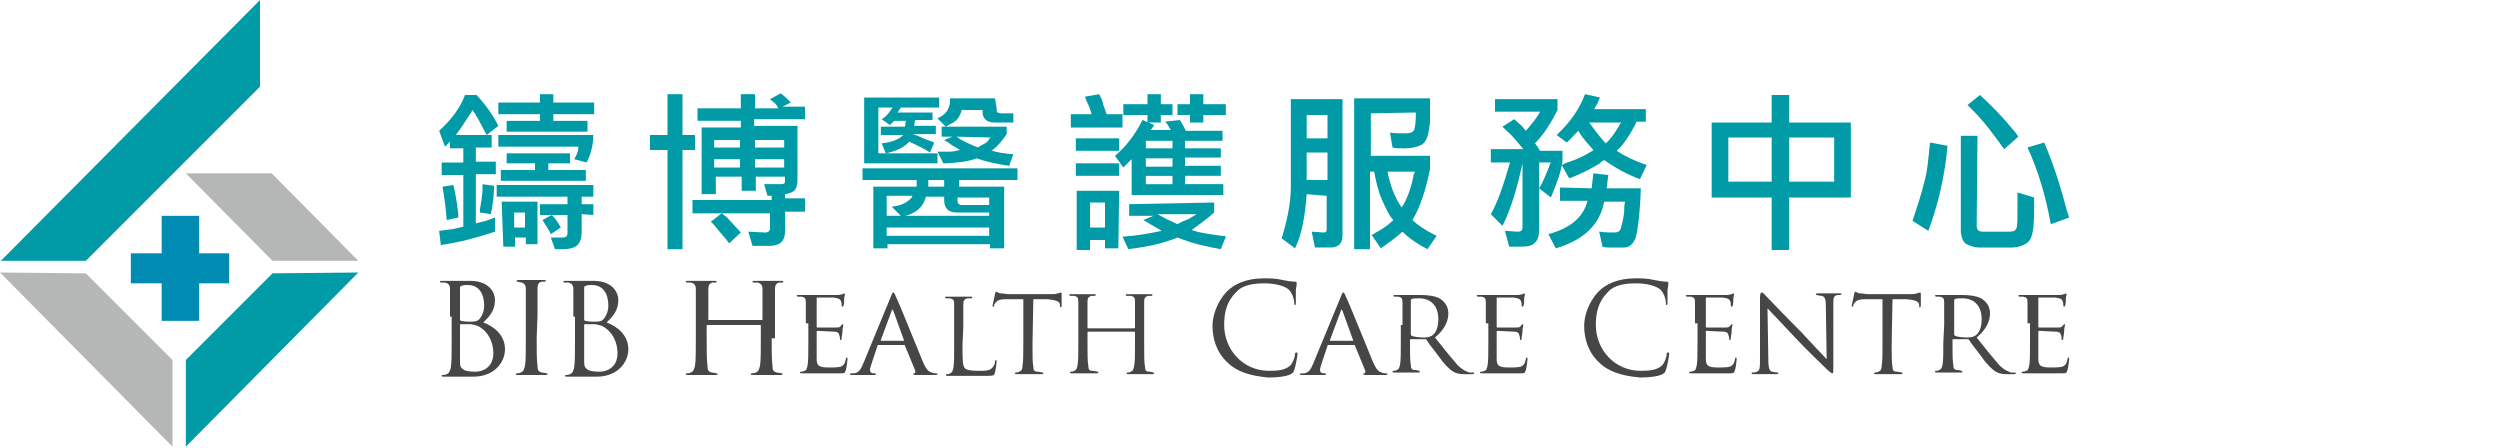
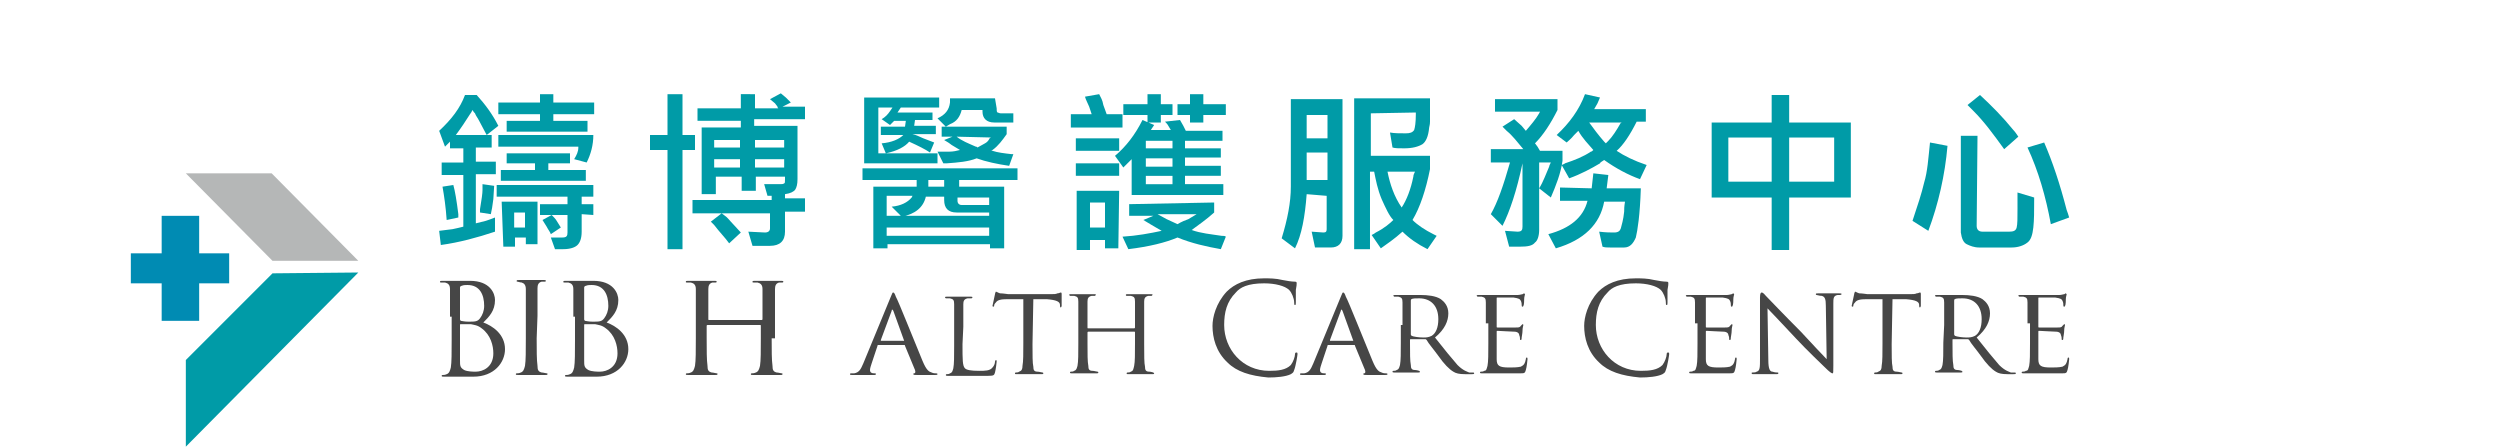
<svg xmlns="http://www.w3.org/2000/svg" version="1.1" id="Layer_1" x="0px" y="0px" viewBox="0 0 300 53.7" style="enable-background:new 0 0 300 53.7;" xml:space="preserve">
  <style type="text/css">
	.st0{fill:#009BA7;}
	.st1{fill:#B5B7B7;}
	.st2{fill:#008BB3;}
	.st3{fill:#464646;}
</style>
  <g>
    <g id="XMLID_9063_">
      <polygon id="XMLID_9068_" class="st0" points="43,32.7 22.3,53.6 22.3,43.2 32.7,32.8   " />
      <polygon id="XMLID_9067_" class="st1" points="32.6,20.8 43,31.3 32.7,31.3 22.3,20.8   " />
-       <polygon id="XMLID_9066_" class="st0" points="0.1,31.3 31.2,0 31.2,10.4 10.3,31.3   " />
-       <polygon id="XMLID_9065_" class="st1" points="20.7,53.6 0,32.7 10.3,32.8 20.7,43.2   " />
      <polygon id="XMLID_9064_" class="st2" points="27.5,30.4 23.9,30.4 23.9,25.9 19.4,25.9 19.4,30.4 15.7,30.4 15.7,34 19.4,34     19.4,38.5 23.9,38.5 23.9,34 27.5,34   " />
    </g>
    <g id="XMLID_1487_">
      <path id="XMLID_8085_" class="st0" d="M59.4,27.8c-2.1,0.7-4.3,1.3-6.5,1.6l-0.2-1.7l1.6-0.2c0.5-0.1,0.9-0.2,1.3-0.3V21H53v-1.5    h2.6v-1.7H54V17l-0.6,0.6l-0.7-1.9c1.5-1.4,2.5-2.7,3.1-4.3h1.4c1,1.1,1.9,2.3,2.6,3.7l-1.4,1.1l-0.9-1.7    c-0.2-0.4-0.4-0.6-0.5-0.9c-0.1-0.1-0.2-0.2-0.3-0.4c-0.1,0.2-0.2,0.4-0.3,0.5c-0.5,0.8-1.1,1.7-1.7,2.5H59v1.5h-1.9v1.7h2.4v1.5    h-2.4v5.9l1.2-0.3c0.3-0.1,0.6-0.2,1.1-0.4L59.4,27.8z M53.6,26.4c-0.1-1.5-0.3-2.9-0.5-4l1.3-0.2c0.2,0.7,0.4,1.9,0.6,3.5    c0,0.1,0,0.3,0,0.4L53.6,26.4z M59.3,22.3l-0.1,1.6c-0.1,0.8-0.2,1.4-0.3,1.8l-1.3-0.2c0-0.1,0-0.3,0-0.4c0.2-1.2,0.3-1.9,0.3-2.3    s0-0.6,0-0.7L59.3,22.3z M66.4,11.3v1h4.9v1.4h-4.9v0.8h4.1v1.3h-9.7v-1.3h4v-0.8h-5v-1.4h5v-1H66.4z M69.8,25.7v1.8v0.3    c0,0.8-0.2,1.3-0.5,1.6c-0.3,0.3-0.9,0.5-1.7,0.5h-1l-0.5-1.4h1.4c0.5,0,0.6-0.2,0.6-0.6v-2.1h-3.3v-1.3h3.3v-0.9h-8.5v-1.4h11.6    v1.4h-1.4v0.9h1.4v1.3L69.8,25.7L69.8,25.7z M68.9,19.1c0.3-0.5,0.5-0.9,0.5-1.4v-0.1h-9.6v-1.4h11.4c0,1.2-0.3,2.3-0.8,3.3    L68.9,19.1z M68.4,18.4v1.2h-2.6v0.8h4.5v1.3H60.1v-1.3h4.1v-0.8h-3.4v-1.2H68.4z M60.2,24.2h4.3v5.1h-1.4v-0.8h-1.3v1.1h-1.4    L60.2,24.2L60.2,24.2z M63,25.5h-1.3v1.8H63V25.5z M66.1,28.1c-0.1-0.3-0.3-0.5-0.5-0.9l-0.5-0.8l1.1-0.6c0.2,0.2,0.5,0.5,0.6,0.7    l0.5,0.8L66.1,28.1z" />
      <path id="XMLID_8072_" class="st0" d="M78,18v-1.8h2.1v-4.9h1.8v4.9h1.5V18h-1.5v11.9h-1.8V18H78z M90.6,11.3V13h2.8    c-0.1-0.1-0.1-0.1-0.1-0.2c-0.1-0.1-0.2-0.3-0.3-0.4l-0.6-0.5l1.3-0.7l0.6,0.5c0.1,0.1,0.3,0.3,0.5,0.5l0.1,0.1l-1,0.5h2.7v1.5    h-6.1v0.8h5.2V21v0.5c0,0.6-0.1,1-0.3,1.3c-0.2,0.2-0.5,0.4-1.2,0.5v0.5h2.4v1.6h-2.4v1.9v0.5c0,1.1-0.6,1.7-1.8,1.7h-2.1    l-0.5-1.7l2,0.1c0.4,0,0.6-0.2,0.6-0.5v-1.8h-5.8c0.1,0.1,0.3,0.2,0.4,0.3c0.3,0.2,0.5,0.5,0.7,0.7l1.2,1.3l-1.4,1.3    c-0.5-0.7-1.2-1.4-1.8-2.2l-0.4-0.4l1.3-1h-3.5V24h9.5v-0.5h-0.5l-0.4-1.4h1.9c0.2,0,0.4,0,0.5-0.1c0.1,0,0.1-0.2,0.1-0.5v-0.3    h-3.5v1.7H89v-1.7h-3.1v2.1h-1.7v-8h4.7v-0.8h-5.2V13h5.2v-1.7H90.6L90.6,11.3z M88.8,17.7v-0.9h-3.1v0.9H88.8z M88.8,20.1v-1    h-3.1v1H88.8z M94.1,17.7v-0.9h-3.5v0.9H94.1z M94.1,20.1v-1h-3.5v1H94.1z" />
      <path id="XMLID_7695_" class="st0" d="M120.5,22.4v7.4h-1.7v-0.5h-12.3v0.5h-1.7v-7.4h5.2v-0.8h-6.5v-1.4h18.6v1.4h-7v0.8H120.5z     M107.1,12.9h-1.7v5.5h7.1v1.2h-8.8v-7.9h9v1.2h-4.6l-0.4,0.6h4.2v0.9h-2.1l-0.1,0.7h2.6v1h-2.8c0.5,0.1,0.8,0.3,1.3,0.5l1.3,0.5    l-0.5,1.2c-0.6-0.4-1.4-0.8-2.5-1.3c-0.5,0.6-1.4,1.1-2.8,1.4l-0.5-1.2c1.2-0.1,2.1-0.5,2.6-1h-2.7v-1h2.9l0.1-0.7h-1.4l-0.5,0.5    l-1-0.7l0.3-0.2C106.5,13.8,106.7,13.5,107.1,12.9z M118.7,25.5h-3.9c-1,0-1.5-0.5-1.5-1.5v-0.4h-2.2c-0.3,1.3-1.3,2.1-2.9,2.4    l-1.2-1.2c1.1-0.1,1.9-0.5,2.4-1.1l0.1-0.2h-3.1v2.4h12.3L118.7,25.5L118.7,25.5z M106.4,28.3h12.3v-1h-12.3V28.3z M113.3,22.4    v-0.8h-1.9v0.8H113.3z M119.6,13c0,0.3,0,0.4,0.1,0.5c0.1,0,0.2,0.1,0.4,0.1h1.5v1.1h-2.3c-0.9,0-1.4-0.5-1.4-1.3v-0.2h-2.5    c-0.2,0.8-0.6,1.4-1.4,1.7l-0.5,0.3l-1-1c0.9-0.4,1.4-1,1.5-1.9c0-0.1,0-0.3,0-0.5h5.4L119.6,13L119.6,13z M114.3,16.4H113v-1.2    h7.8v0.9c-0.5,0.7-1,1.4-1.7,1.9c0,0-0.1,0.1-0.2,0.1c0.1,0,0.2,0,0.2,0c0.6,0.2,1.4,0.3,2.3,0.4c0.1,0,0.1,0,0.2,0l-0.5,1.4    c-1.4-0.2-2.8-0.5-3.9-0.9c-1,0.4-2.2,0.5-3.6,0.6c-0.1,0-0.3,0-0.4,0l-0.7-1.4c0.5,0,1,0,1.4,0c0.5,0,0.9-0.1,1.3-0.2l-1-0.6    c-0.5-0.4-0.8-0.5-0.9-0.6L114.3,16.4z M114.8,16.4c0.6,0.5,1.4,0.8,2.3,1.2c0.1,0,0.1,0,0.2,0.1l0.9-0.5c0.2-0.1,0.4-0.3,0.5-0.5    c0-0.1,0.1-0.1,0.2-0.2L114.8,16.4L114.8,16.4z M118.7,23.7h-3.8v0.4c0,0.3,0.2,0.5,0.5,0.5h3.3V23.7L118.7,23.7z" />
      <path id="XMLID_6733_" class="st0" d="M128.5,15.3v-1.6h2.5l-0.3-0.9c-0.2-0.5-0.4-0.8-0.5-1.2l1.7-0.3c0.2,0.4,0.4,0.7,0.5,1.3    l0.4,1.1h1.9v1.6L128.5,15.3L128.5,15.3z M129.1,16.6h5.2v1.5h-5.2V16.6z M129.1,19.6h5.2v1.5h-5.2V19.6z M134.2,29.8h-1.6v-1    h-1.8V30h-1.6v-7.1h5.1L134.2,29.8L134.2,29.8z M132.6,24.3h-1.8v3h1.8V24.3z M141.6,14.4l0.4,0.7l0.3,0.6h4.4v1.2h-4.5v0.9h4.3    v1.1h-4.3v1h4.3v1.2h-4.3v1h4.6v1.3h-11v-4.3l-0.5,0.5l-0.5,0.5l-1-1.4c1.3-1.1,2.4-2.5,3.3-4.3l1.4,0.6l-0.4,0.6h2.4l-0.3-0.5    c-0.1-0.2-0.3-0.4-0.4-0.5L141.6,14.4z M145.7,24.3v1.2c-1,0.9-1.9,1.5-2.7,2.1c1.1,0.4,2.3,0.5,3.6,0.7c0.2,0,0.4,0,0.5,0.1    l-0.6,1.5c-1.7-0.3-3.5-0.7-5.2-1.4c-1.4,0.6-3.4,1.1-5.9,1.4l-0.7-1.5c1.7-0.1,3.3-0.4,4.7-0.7l-1.2-0.7l-1-0.6l1.2-0.5h-2.9    v-1.4L145.7,24.3L145.7,24.3z M137.7,14.7v-0.9h-2.9v-1.3h2.9v-1.2h1.6v1.2h1.4v1.3h-1.4v0.9H137.7z M140.7,17.8v-0.9h-3.2v0.9    H140.7z M140.7,20v-1h-3.2v1H140.7z M140.7,22.1v-1h-3.2v1H140.7z M138.9,25.7l1.1,0.6l1.3,0.6c0.5-0.3,1-0.5,1.3-0.6l1-0.6H138.9    z M142.8,14.7v-0.9h-1.5v-1.3h1.5v-1.2h1.6v1.2h2.7v1.3h-2.7v0.9H142.8z" />
      <path id="XMLID_6500_" class="st0" d="M156.8,23.3c-0.2,2.7-0.6,4.9-1.4,6.5l-1.6-1.2c0.7-2.3,1.1-4.3,1.1-6.2c0-1.1,0-2.1,0-2.9    s0-1.3,0-1.4v-6.2h6.2v16v0.4c0,0.9-0.5,1.4-1.4,1.4h-1.9l-0.4-1.9l1.4,0.1c0.3,0,0.4-0.1,0.4-0.4v-4L156.8,23.3L156.8,23.3z     M159.3,16.6v-2.8h-2.5v2.8H159.3z M159.3,21.6v-3.3h-2.5v3.3H159.3z M164.5,13.6v5.1h7.1v1.6c-0.5,2.5-1.2,4.6-2.1,6.1    c0.6,0.6,1.5,1.2,2.5,1.7l0.4,0.2l-1.1,1.6c-1.2-0.6-2.2-1.3-3-2.1c-1,0.9-1.9,1.5-2.6,2l-1.1-1.6c0.2-0.1,0.4-0.2,0.5-0.3    c1-0.5,1.7-1.1,2.1-1.5c-0.5-0.5-0.9-1.4-1.4-2.5c-0.5-1.2-0.7-2.3-0.9-3.3h-0.5v9.3h-1.9V11.8h9.1v0.8v0.6v0.3v0.3v0.8    c0,0.4-0.1,0.6-0.1,0.7c-0.1,1.1-0.4,1.7-0.8,2c-0.5,0.3-1.2,0.5-2.2,0.5c-0.6,0-1.1,0-1.4-0.1l-0.3-1.8c0.5,0.1,1.2,0.1,1.9,0.1    c0.5,0,0.8-0.1,1-0.4c0.1-0.3,0.2-0.9,0.2-1.9v-0.2L164.5,13.6C164.5,13.5,164.5,13.6,164.5,13.6z M166.5,20.6    c0.3,1.5,0.8,3,1.7,4.3c0.6-0.9,1.1-2.2,1.4-3.7c0-0.2,0.1-0.4,0.2-0.6H166.5L166.5,20.6z" />
      <path id="XMLID_6061_" class="st0" d="M186.1,23.7l-1.4-1.1c0.5-0.8,0.8-1.7,1.2-2.6c0-0.1,0.1-0.3,0.2-0.5h-1.4v7.8v0.3    c0,0.7-0.2,1.3-0.5,1.5c-0.3,0.4-0.9,0.5-1.8,0.5h-1.3l-0.5-1.9l1.5,0.1c0.5,0,0.6-0.2,0.6-0.6v-7.6c-0.7,3.3-1.5,5.7-2.4,7.5    l-1.4-1.4c0.8-1.4,1.5-3.4,2.3-6.2h-2.3v-1.6h3.9l-1-1.2c-0.3-0.3-0.5-0.6-1-1c-0.1-0.1-0.3-0.3-0.5-0.5l1.4-0.9l0.9,0.8l0.5,0.6    c0.6-0.7,1.2-1.4,1.6-2.1c0-0.1,0.1-0.1,0.1-0.2h-5.4v-1.5h7.5v1.3c-0.8,1.6-1.7,3-2.7,4l0.3,0.4l0.3,0.5h2.7v1.2    C187.3,20.8,186.7,22.3,186.1,23.7z M191,22.6l0.1-0.9l0.1-0.9L193,21l-0.2,1.6h4.1c-0.1,3.2-0.4,5.1-0.6,5.9    c-0.3,0.7-0.7,1.2-1.4,1.2c-0.6,0-1,0-1.1,0c-0.3,0-0.5,0-0.6,0c-0.4,0-0.6,0-0.9-0.1l-0.4-1.8c0.8,0.1,1.4,0.1,1.8,0.1    c0.5,0,0.7-0.2,0.8-0.5c0.1-0.4,0.3-1,0.4-2c0-0.3,0-0.6,0.1-1.2h-2.5c-0.5,2.7-2.4,4.6-5.8,5.6l-0.9-1.7c2.6-0.7,4.2-2,4.7-4    h-3.3v-1.6L191,22.6L191,22.6z M186.8,16.2c1.5-1.4,2.7-3,3.4-4.9l1.8,0.4l-0.3,0.7l-0.4,0.7h6.2v1.5h-1.1    c-0.8,1.6-1.6,2.8-2.4,3.5c0.9,0.6,2.1,1.2,3.6,1.7l-0.8,1.7c-1.4-0.5-2.9-1.3-4.3-2.3c-0.3,0.2-0.5,0.3-0.5,0.4    c-1,0.6-2.3,1.3-3.7,1.8l-0.9-1.6c0.2-0.1,0.3-0.1,0.4-0.2c1.2-0.4,2.2-0.8,3.1-1.4c0.1,0,0.2-0.1,0.3-0.2    c-0.6-0.7-1.3-1.4-1.8-2.3l-0.5,0.5c-0.4,0.5-0.7,0.7-0.9,0.9L186.8,16.2z M190.7,14.7c0.5,0.7,1.1,1.5,1.8,2.3l0.2,0.2l0.3-0.3    c0.5-0.5,1-1.3,1.4-2c0-0.1,0.1-0.1,0.2-0.2C194.6,14.7,190.7,14.7,190.7,14.7z" />
      <path id="XMLID_5947_" class="st0" d="M222.1,14.7v9h-7.4V30h-2.1v-6.3h-7.2v-9h7.2v-3.3h2.1v3.3    C214.7,14.7,222.1,14.7,222.1,14.7z M212.6,16.5h-5.2v5.3h5.2V16.5z M220.1,16.5h-5.4v5.3h5.4V16.5z" />
      <path id="XMLID_5537_" class="st0" d="M233.7,17.5c-0.3,3.5-1.1,7-2.3,10.2l-1.9-1.2c0.6-1.8,1.1-3.3,1.4-4.6    c0.4-1.3,0.5-2.9,0.7-4.8L233.7,17.5z M237.3,16.3h-2v11.6c0.1,0.7,0.3,1.2,0.7,1.4c0.4,0.2,0.9,0.4,1.5,0.4h3.9    c0.7,0,1.4-0.2,1.9-0.6c0.4-0.3,0.6-0.9,0.7-1.8c0.1-0.9,0.1-2,0.1-3.2v-0.3v-0.1l-2-0.6c0,0.6,0,1.2,0,1.5V25    c0,1.2,0,1.9-0.1,2.3s-0.4,0.5-0.9,0.5h-3.2c-0.5,0-0.7-0.3-0.7-0.7L237.3,16.3L237.3,16.3z M237.6,11.4c1.4,1.3,2.7,2.6,4,4.2    c0.2,0.2,0.4,0.5,0.6,0.8l-1.7,1.5c-1.3-1.8-2.4-3.3-3.7-4.6l-0.7-0.7L237.6,11.4z M246.1,26.9c-0.6-3.3-1.5-6.4-2.8-9.2l2-0.6    c1,2.3,1.9,5,2.7,8.1c0.1,0.3,0.2,0.5,0.3,0.9L246.1,26.9z" />
      <g id="XMLID_2132_">
        <path id="XMLID_4349_" class="st3" d="M191.9,43.5c-1.4-1.3-1.8-3-1.8-4.4c0-1,0.4-2.7,1.7-4.1c0.9-0.9,2.3-1.6,4.5-1.6     c0.6,0,1.4,0,2.2,0.2c0.5,0.1,1.1,0.2,1.5,0.2c0.2,0,0.2,0.1,0.2,0.2s0,0.3-0.1,0.8c0,0.5,0,1.4,0,1.5c0,0.2,0,0.3-0.1,0.3     s-0.1-0.1-0.1-0.3c0-0.5-0.3-1.2-0.6-1.5c-0.5-0.5-1.7-0.8-3-0.8c-2,0-2.9,0.5-3.4,1.1c-1.1,1.1-1.4,2.4-1.4,3.9     c0,2.9,2.2,5.5,5.4,5.5c1.1,0,2-0.1,2.6-0.7c0.3-0.4,0.5-1,0.5-1.3c0-0.2,0.1-0.2,0.2-0.2c0.1,0,0.1,0.1,0.1,0.2     s-0.2,1.4-0.4,1.9c-0.1,0.3-0.1,0.3-0.4,0.5c-0.6,0.3-1.7,0.4-2.7,0.4C194.6,45.1,193,44.6,191.9,43.5z" />
        <path id="XMLID_3989_" class="st3" d="M203.4,39c0-2,0-2.4,0-2.7c0-0.5-0.1-0.6-0.5-0.7c-0.1,0-0.4,0-0.5,0l-0.1-0.1     c0-0.1,0.1-0.1,0.2-0.1c0.6,0,1.4,0,1.5,0s2.8,0,3.2,0c0.3,0,0.5-0.1,0.6-0.1s0.1-0.1,0.2-0.1l0.1,0.1c0,0.1-0.1,0.3-0.1,0.6     c0,0.1,0,0.7-0.1,0.8c0,0.1-0.1,0.1-0.1,0.1c-0.1,0-0.1-0.1-0.1-0.2s0-0.3-0.1-0.5s-0.2-0.3-0.9-0.4c-0.2,0-1.7,0-1.9,0     c-0.1,0-0.1,0-0.1,0.1v3.4c0,0.1,0,0.1,0.1,0.1c0.2,0,1.9,0,2.2,0s0.5,0,0.6-0.2c0.1-0.1,0.2-0.2,0.2-0.2s0.1,0,0.1,0.1     s-0.1,0.3-0.1,0.7c0,0.3-0.1,0.7-0.1,0.8s0,0.3-0.1,0.3s-0.1,0-0.1-0.1s0-0.3-0.1-0.5c0-0.2-0.2-0.4-0.6-0.4s-1.8-0.1-2-0.1     c-0.1,0-0.1,0-0.1,0.1v1.1c0,0.5,0,1.9,0,2.2c0,0.8,0.3,1,1.5,1c0.4,0,1,0,1.4-0.1c0.4-0.2,0.5-0.4,0.6-0.9     c0-0.2,0.1-0.2,0.1-0.2c0.1,0,0.1,0.1,0.1,0.2s-0.1,1-0.2,1.3c-0.1,0.4-0.2,0.4-0.7,0.4c-1,0-1.7,0-2.3,0s-0.9,0-1.1,0     c0,0-0.3,0-0.5,0s-0.5,0-0.7,0c-0.1,0-0.2,0-0.2-0.1c0,0,0-0.1,0.1-0.1s0.3,0,0.4-0.1c0.3,0,0.3-0.3,0.4-0.6     c0.1-0.5,0.1-1.5,0.1-2.7v-2.4h-0.3L203.4,39L203.4,39z" />
        <path id="XMLID_3718_" class="st3" d="M212.2,43.2c0,1.1,0.2,1.4,0.5,1.4c0.3,0.1,0.5,0.1,0.6,0.1s0.1,0,0.1,0.1     s-0.1,0.1-0.3,0.1c-0.7,0-1.3,0-1.4,0c-0.1,0-0.6,0-1.3,0c-0.1,0-0.2,0-0.2-0.1s0-0.1,0.1-0.1s0.4,0,0.5-0.1     c0.4-0.1,0.4-0.5,0.4-1.6v-7.3c0-0.5,0.1-0.6,0.2-0.6c0.2,0,0.4,0.3,0.5,0.4c0.2,0.2,2.2,2.3,4.2,4.3c1.3,1.4,2.7,2.9,3.1,3.3     l-0.1-6.4c0-0.8-0.1-1.1-0.5-1.2c-0.3,0-0.5-0.1-0.6-0.1s-0.1-0.1-0.1-0.1c0-0.1,0.1-0.1,0.3-0.1c0.6,0,1.3,0,1.4,0     c0.2,0,0.5,0,1.1,0c0.1,0,0.3,0,0.3,0.1c0,0-0.1,0.1-0.2,0.1c-0.1,0-0.2,0-0.3,0c-0.5,0.1-0.5,0.4-0.5,1.1v7.4     c0,0.8,0,0.9-0.1,0.9s-0.3-0.1-1-0.8c-0.1-0.1-2.1-2-3.4-3.4c-1.5-1.6-3-3.2-3.4-3.6L212.2,43.2     C212.1,43.2,212.2,43.2,212.2,43.2z" />
        <path id="XMLID_3681_" class="st3" d="M227,41.3c0,1.3,0,2.3,0.1,2.7c0,0.4,0.1,0.6,0.5,0.6c0.2,0,0.5,0.1,0.6,0.1     s0.1,0.1,0.1,0.1c0,0.1-0.1,0.1-0.2,0.1c-0.7,0-1.5,0-1.6,0s-1,0-1.4,0c-0.2,0-0.2,0-0.2-0.1c0,0,0-0.1,0.1-0.1s0.3,0,0.4-0.1     c0.3-0.1,0.4-0.3,0.4-0.7c0.1-0.5,0.1-1.5,0.1-2.7v-5.3H224c-0.8,0-1.2,0.1-1.4,0.4c-0.2,0.2-0.2,0.3-0.2,0.4s-0.1,0.1-0.1,0.1     s-0.1,0-0.1-0.1s0.3-1.3,0.3-1.4s0.1-0.3,0.1-0.3c0.1,0,0.2,0.1,0.5,0.2c0.4,0,0.9,0.1,1,0.1h5c0.5,0,0.7,0,0.9-0.1     c0.2,0,0.3-0.1,0.4-0.1s0.1,0.1,0.1,0.2c0,0.4,0,1.3,0,1.4s-0.1,0.2-0.1,0.2s-0.1,0-0.1-0.2v-0.1c0-0.4-0.4-0.6-1.6-0.7h-1.6     L227,41.3L227,41.3z" />
        <path id="XMLID_3535_" class="st3" d="M233.3,39c0-2,0-2.4,0-2.7c0-0.5-0.1-0.6-0.5-0.7c-0.1,0-0.4,0-0.5,0l-0.1-0.1     c0-0.1,0.1-0.1,0.2-0.1c0.6,0,1.4,0,1.5,0s1.3,0,1.6,0c0.8,0,1.8,0.1,2.4,0.5c0.4,0.3,0.9,0.8,0.9,1.7s-0.4,1.9-1.6,2.9     c1.1,1.4,2,2.5,2.7,3.3c0.7,0.7,1.2,0.8,1.4,0.9c0.3,0,0.4,0,0.5,0s0.1,0.1,0.1,0.1c0,0.1-0.1,0.1-0.3,0.1h-0.7     c-0.7,0-1.1-0.1-1.4-0.3c-0.5-0.3-1.1-0.9-1.8-1.9c-0.5-0.7-1.2-1.5-1.4-1.9c-0.1-0.1-0.1-0.1-0.2-0.1h-1.7c-0.1,0-0.1,0-0.1,0.1     v0.3c0,1.3,0,2.2,0.1,2.7c0,0.4,0.1,0.6,0.5,0.6c0.2,0,0.5,0.1,0.5,0.1l0.1,0.1c0,0.1-0.1,0.1-0.2,0.1c-0.7,0-1.5,0-1.6,0     c0,0-0.9,0-1.3,0c-0.1,0-0.2,0-0.2-0.1c0,0,0-0.1,0.1-0.1s0.3,0,0.4-0.1c0.3-0.1,0.3-0.3,0.4-0.6c0.1-0.5,0.1-1.5,0.1-2.7     L233.3,39L233.3,39z M234.5,40.1c0,0.1,0,0.1,0.1,0.2c0.2,0.1,0.9,0.2,1.4,0.2c0.3,0,0.6,0,1-0.2c0.5-0.3,0.8-1,0.8-2     c0-1.6-0.9-2.5-2.3-2.5c-0.4,0-0.8,0-0.9,0.1c-0.1,0-0.1,0.1-0.1,0.2V40.1L234.5,40.1z" />
        <path id="XMLID_3533_" class="st3" d="M243.3,39c0-2,0-2.4,0-2.7c0-0.5-0.1-0.6-0.5-0.7c-0.1,0-0.4,0-0.5,0l-0.1-0.1     c0-0.1,0.1-0.1,0.2-0.1c0.6,0,1.4,0,1.5,0s2.8,0,3.2,0c0.3,0,0.5-0.1,0.6-0.1s0.1-0.1,0.2-0.1l0.1,0.1c0,0.1-0.1,0.3-0.1,0.6     c0,0.1,0,0.7-0.1,0.8c0,0.1-0.1,0.1-0.1,0.1c-0.1,0-0.1-0.1-0.1-0.2s0-0.3-0.1-0.5s-0.2-0.3-0.9-0.4c-0.2,0-1.7,0-1.9,0     c-0.1,0-0.1,0-0.1,0.1v3.4c0,0.1,0,0.1,0.1,0.1c0.2,0,1.9,0,2.2,0s0.5,0,0.6-0.2c0.1-0.1,0.2-0.2,0.2-0.2s0.1,0,0.1,0.1     s-0.1,0.3-0.1,0.7c0,0.3-0.1,0.7-0.1,0.8s0,0.3-0.1,0.3s-0.1,0-0.1-0.1s0-0.3-0.1-0.5c0-0.2-0.2-0.4-0.6-0.4     c-0.4,0-1.8-0.1-2-0.1c-0.1,0-0.1,0-0.1,0.1v1.1c0,0.5,0,1.9,0,2.2c0,0.8,0.3,1,1.5,1c0.4,0,1,0,1.4-0.1c0.4-0.2,0.5-0.4,0.6-0.9     c0-0.2,0.1-0.2,0.1-0.2c0.1,0,0.1,0.1,0.1,0.2s-0.1,1-0.2,1.3c-0.1,0.4-0.2,0.4-0.7,0.4c-1,0-1.7,0-2.3,0s-0.9,0-1.1,0     c0,0-0.3,0-0.5,0s-0.5,0-0.7,0c-0.1,0-0.2,0-0.2-0.1c0,0,0-0.1,0.1-0.1s0.3,0,0.4-0.1c0.3,0,0.3-0.3,0.4-0.6     c0.1-0.5,0.1-1.5,0.1-2.7v-2.4h-0.3L243.3,39L243.3,39z" />
        <g id="XMLID_2134_">
          <path id="XMLID_2628_" class="st3" d="M54,38c0-2.4,0-2.7,0-3.3c0-0.5-0.2-0.7-0.6-0.8c-0.1,0-0.4,0-0.5,0s-0.1,0-0.1-0.1      s0.1-0.1,0.3-0.1c0.6,0,1.6,0,1.7,0c0.4,0,0.9,0,1.6,0c2.4,0,3,1.5,3,2.3c0,1.3-0.7,2-1.4,2.7c1.1,0.4,2.6,1.4,2.6,3.2      c0,1.6-1.3,3.3-3.8,3.3c-0.2,0-0.6,0-1.1,0s-0.8,0-0.9,0c0,0-0.3,0-0.6,0s-0.6,0-0.9,0c-0.2,0-0.3,0-0.3-0.1c0,0,0-0.1,0.1-0.1      s0.3,0,0.5-0.1c0.3-0.1,0.4-0.4,0.5-0.8c0.1-0.6,0.1-1.8,0.1-3.3V38H54z M55.2,38.3c0,0.1,0,0.1,0.1,0.2c0.1,0,0.4,0.1,0.9,0.1      c0.8,0,1.1,0,1.4-0.4c0.3-0.4,0.5-0.9,0.5-1.5c0-1.3-0.5-2.5-2-2.5c-0.2,0-0.5,0-0.7,0.1c-0.1,0-0.2,0.1-0.2,0.2V38.3L55.2,38.3      z M55.2,39.9c0,1.2,0,3,0,3.3c0,0.7,0,0.9,0.5,1.2c0.4,0.2,1.1,0.2,1.4,0.2c0.8,0,2.1-0.5,2.1-2.2c0-0.9-0.3-2.2-1.4-3      c-0.5-0.4-0.9-0.4-1.3-0.5c-0.2,0-0.9,0-1.2,0c-0.1,0-0.1,0-0.1,0.1V39.9z" />
          <path id="XMLID_2606_" class="st3" d="M64.4,40.6c0,1.4,0,2.6,0.1,3.3c0,0.5,0.1,0.7,0.5,0.8c0.2,0,0.5,0.1,0.6,0.1      s0.1,0,0.1,0.1S65.6,45,65.4,45c-0.8,0-1.8,0-1.8,0c-0.1,0-1,0-1.4,0c-0.2,0-0.3,0-0.3-0.1c0,0,0-0.1,0.1-0.1s0.3,0,0.5-0.1      c0.3-0.1,0.4-0.4,0.5-0.8c0.1-0.6,0.1-1.8,0.1-3.3V38c0-2.4,0-2.7,0-3.3c0-0.5-0.2-0.7-0.5-0.8c-0.2,0-0.4-0.1-0.5-0.1      s-0.1,0-0.1-0.1s0.1-0.1,0.3-0.1c0.5,0,1.4,0,1.5,0s1,0,1.4,0c0.2,0,0.3,0,0.3,0.1s-0.1,0.1-0.1,0.1c-0.1,0-0.2,0-0.4,0      c-0.4,0.1-0.5,0.4-0.5,0.8s0,0.9,0,3.3L64.4,40.6L64.4,40.6z" />
          <path id="XMLID_2499_" class="st3" d="M68.8,38c0-2.4,0-2.7,0-3.3c0-0.5-0.2-0.7-0.6-0.8c-0.1,0-0.4,0-0.5,0s-0.1,0-0.1-0.1      s0.1-0.1,0.3-0.1c0.6,0,1.6,0,1.7,0c0.4,0,0.9,0,1.6,0c2.4,0,3,1.5,3,2.3c0,1.3-0.7,2-1.4,2.7c1.1,0.4,2.6,1.4,2.6,3.2      c0,1.6-1.3,3.3-3.8,3.3c-0.2,0-0.6,0-1.1,0s-0.8,0-0.9,0c0,0-0.3,0-0.6,0s-0.6,0-0.9,0c-0.2,0-0.3,0-0.3-0.1c0,0,0-0.1,0.1-0.1      s0.3,0,0.5-0.1c0.3-0.1,0.4-0.4,0.5-0.8c0.1-0.6,0.1-1.8,0.1-3.3V38H68.8z M70.1,38.3c0,0.1,0,0.1,0.1,0.2      c0.1,0,0.4,0.1,0.9,0.1c0.8,0,1.1,0,1.4-0.4s0.5-0.9,0.5-1.5c0-1.3-0.5-2.5-2-2.5c-0.2,0-0.5,0-0.7,0.1c-0.1,0-0.2,0.1-0.2,0.2      L70.1,38.3L70.1,38.3z M70.1,39.9c0,1.2,0,3,0,3.3c0,0.7,0,0.9,0.5,1.2c0.4,0.2,1.1,0.2,1.4,0.2c0.8,0,2.1-0.5,2.1-2.2      c0-0.9-0.3-2.2-1.4-3c-0.5-0.4-0.9-0.4-1.3-0.5c-0.2,0-0.9,0-1.2,0c-0.1,0-0.1,0-0.1,0.1V39.9z" />
          <path id="XMLID_2332_" class="st3" d="M92.6,40.6c0,1.4,0,2.6,0.1,3.3c0,0.5,0.1,0.7,0.5,0.8c0.2,0,0.5,0.1,0.6,0.1      s0.1,0,0.1,0.1S93.8,45,93.6,45c-0.8,0-1.8,0-1.8,0c-0.1,0-1,0-1.4,0c-0.2,0-0.3,0-0.3-0.1c0,0,0-0.1,0.1-0.1s0.3,0,0.5-0.1      c0.3-0.1,0.4-0.4,0.5-0.8c0.1-0.6,0.1-1.8,0.1-3.3v-1.5c0-0.1,0-0.1-0.1-0.1h-6.3c0,0-0.1,0-0.1,0.1v1.5c0,1.4,0,2.6,0.1,3.3      c0,0.5,0.1,0.7,0.5,0.8c0.2,0,0.5,0.1,0.6,0.1s0.1,0,0.1,0.1S86,45,85.8,45C85,45,84,45,84,45c-0.1,0-1,0-1.4,0      c-0.2,0-0.3,0-0.3-0.1c0,0,0-0.1,0.1-0.1s0.3,0,0.5-0.1c0.3-0.1,0.4-0.4,0.5-0.8c0.1-0.6,0.1-1.8,0.1-3.3V38c0-2.4,0-2.7,0-3.3      c0-0.5-0.2-0.7-0.6-0.8c-0.1,0-0.4,0-0.5,0s-0.1,0-0.1-0.1s0.1-0.1,0.3-0.1c0.6,0,1.6,0,1.7,0s1,0,1.4,0c0.2,0,0.3,0,0.3,0.1      s-0.1,0.1-0.1,0.1c-0.1,0-0.2,0-0.4,0C85.1,34,85,34.3,85,34.7c0,0.5,0,0.9,0,3.3v0.3c0,0.1,0,0.1,0.1,0.1h6.3      c0,0,0.1,0,0.1-0.1V38c0-2.4,0-2.7,0-3.3c0-0.5-0.2-0.7-0.6-0.8c-0.1,0-0.4,0-0.5,0s-0.1,0-0.1-0.1s0.1-0.1,0.3-0.1      c0.6,0,1.6,0,1.7,0s1,0,1.4,0c0.2,0,0.3,0,0.3,0.1s-0.1,0.1-0.1,0.1c-0.1,0-0.2,0-0.4,0C93.1,34,93,34.3,93,34.7      c0,0.5,0,0.9,0,3.3v2.6H92.6z" />
-           <path id="XMLID_2316_" class="st3" d="M96.7,39c0-2,0-2.4,0-2.7c0-0.5-0.1-0.6-0.5-0.7c-0.1,0-0.4,0-0.5,0l-0.1-0.1      c0-0.1,0.1-0.1,0.2-0.1c0.6,0,1.4,0,1.5,0s2.8,0,3.2,0c0.3,0,0.5-0.1,0.6-0.1s0.1-0.1,0.2-0.1l0.1,0.1c0,0.1-0.1,0.3-0.1,0.6      c0,0.1,0,0.7-0.1,0.8c0,0.1-0.1,0.1-0.1,0.1c-0.1,0-0.1-0.1-0.1-0.2s0-0.3-0.1-0.5s-0.2-0.3-0.9-0.4c-0.2,0-1.7,0-1.9,0      c-0.1,0-0.1,0-0.1,0.1v3.4c0,0.1,0,0.1,0.1,0.1c0.2,0,1.9,0,2.2,0s0.5,0,0.6-0.2c0.1-0.1,0.2-0.2,0.2-0.2s0.1,0,0.1,0.1      s-0.1,0.3-0.1,0.7c0,0.3-0.1,0.7-0.1,0.8s0,0.3-0.1,0.3s-0.1,0-0.1-0.1s0-0.3-0.1-0.5c0-0.2-0.2-0.4-0.6-0.4s-1.8-0.1-2-0.1      c-0.1,0-0.1,0-0.1,0.1v1.1c0,0.5,0,1.9,0,2.2c0,0.8,0.3,1,1.5,1c0.4,0,1,0,1.4-0.1c0.4-0.2,0.5-0.4,0.6-0.9      c0-0.2,0.1-0.2,0.1-0.2c0.1,0,0.1,0.1,0.1,0.2s-0.1,1-0.2,1.3c-0.1,0.4-0.2,0.4-0.7,0.4c-1,0-1.7,0-2.3,0s-0.9,0-1.1,0      c0,0-0.3,0-0.5,0c-0.3,0-0.5,0-0.7,0c-0.1,0-0.2,0-0.2-0.1c0,0,0-0.1,0.1-0.1s0.3,0,0.4-0.1c0.3,0,0.3-0.3,0.4-0.6      c0.1-0.5,0.1-1.5,0.1-2.7v-2.4h-0.3V39z" />
          <path id="XMLID_2312_" class="st3" d="M106.9,35.6c0.2-0.5,0.2-0.5,0.3-0.5s0.2,0.2,0.3,0.5c0.3,0.5,2.4,5.8,3.2,7.7      c0.5,1.2,0.8,1.3,1.1,1.4c0.2,0.1,0.4,0.1,0.5,0.1s0.2,0,0.2,0.1s-0.2,0.1-0.3,0.1c-0.2,0-1.2,0-2.1,0c-0.3,0-0.5,0-0.5-0.1      s0-0.1,0.1-0.1s0.2-0.1,0.1-0.4l-1.2-2.9c0-0.1,0-0.1-0.1-0.1h-3.1c-0.1,0-0.1,0-0.1,0.1l-0.7,2.1c-0.1,0.3-0.2,0.6-0.2,0.8      c0,0.3,0.2,0.4,0.5,0.4h0.1c0.1,0,0.1,0,0.1,0.1S105,45,104.9,45c-0.3,0-1,0-1.2,0c-0.1,0-0.8,0-1.4,0c-0.2,0-0.3,0-0.3-0.1      s0.1-0.1,0.1-0.1c0.1,0,0.3,0,0.4,0c0.6-0.1,0.8-0.5,1.1-1.2L106.9,35.6z M108.5,40.9L108.5,40.9l-1.3-3.6      c-0.1-0.2-0.2-0.2-0.2,0l-1.3,3.5c0,0.1,0,0.1,0,0.1H108.5z" />
          <path id="XMLID_2310_" class="st3" d="M115.5,41.3c0,1.9,0,2.6,0.3,2.9c0.2,0.2,0.7,0.3,1.7,0.3c0.7,0,1.3,0,1.6-0.4      c0.2-0.2,0.3-0.5,0.3-0.7c0-0.1,0.1-0.2,0.1-0.2c0.1,0,0.1,0.1,0.1,0.2s-0.1,0.9-0.2,1.3c-0.1,0.3-0.1,0.4-0.8,0.4      c-0.9,0-1.7,0-2.3,0s-1.1,0-1.4,0c-0.1,0-0.3,0-0.5,0s-0.5,0-0.7,0c-0.1,0-0.2,0-0.2-0.1c0,0,0-0.1,0.1-0.1s0.3,0,0.4-0.1      c0.3-0.1,0.3-0.3,0.4-0.6c0.1-0.5,0.1-1.5,0.1-2.7v-2.3c0-2,0-2.4,0-2.7c0-0.5-0.1-0.6-0.5-0.7c-0.1,0-0.4,0-0.5,0l-0.1-0.1      c0-0.1,0.1-0.1,0.2-0.1c0.6,0,1.4,0,1.5,0s1.1,0,1.4,0c0.1,0,0.2,0,0.2,0.1l-0.1,0.1c-0.1,0-0.3,0-0.5,0      c-0.4,0.1-0.5,0.3-0.5,0.7s0,0.7,0,2.7L115.5,41.3L115.5,41.3z" />
          <path id="XMLID_2298_" class="st3" d="M123.9,41.3c0,1.3,0,2.3,0.1,2.7c0,0.4,0.1,0.6,0.5,0.6c0.2,0,0.5,0.1,0.6,0.1      s0.1,0.1,0.1,0.1c0,0.1-0.1,0.1-0.2,0.1c-0.7,0-1.5,0-1.6,0s-1,0-1.4,0c-0.2,0-0.2,0-0.2-0.1c0,0,0-0.1,0.1-0.1s0.3,0,0.4-0.1      c0.3-0.1,0.4-0.3,0.4-0.7c0.1-0.5,0.1-1.5,0.1-2.7v-5.3h-1.9c-0.8,0-1.2,0.1-1.4,0.4c-0.2,0.2-0.2,0.3-0.2,0.4s-0.1,0.1-0.1,0.1      s-0.1,0-0.1-0.1s0.3-1.3,0.3-1.4s0.1-0.3,0.1-0.3c0.1,0,0.2,0.1,0.5,0.2c0.4,0,0.9,0.1,1,0.1h5c0.5,0,0.7,0,0.9-0.1      c0.2,0,0.3-0.1,0.4-0.1s0.1,0.1,0.1,0.2c0,0.4,0,1.3,0,1.4s-0.1,0.2-0.1,0.2s-0.1,0-0.1-0.2v-0.1c0-0.4-0.4-0.6-1.6-0.7H124      L123.9,41.3L123.9,41.3z" />
          <path id="XMLID_2268_" class="st3" d="M137.3,41.3c0,1.3,0,2.3,0.1,2.7c0,0.4,0.1,0.6,0.5,0.6c0.2,0,0.5,0.1,0.5,0.1l0.1,0.1      c0,0.1-0.1,0.1-0.2,0.1c-0.7,0-1.5,0-1.6,0s-0.9,0-1.3,0c-0.2,0-0.2,0-0.2-0.1c0,0,0-0.1,0.1-0.1s0.3,0,0.4-0.1      c0.3-0.1,0.3-0.3,0.4-0.7c0.1-0.5,0.1-1.4,0.1-2.7v-1.3c0-0.1,0-0.1-0.1-0.1h-5.5c0,0-0.1,0-0.1,0.1v1.3c0,1.3,0,2.2,0.1,2.7      c0,0.4,0.1,0.6,0.5,0.6c0.2,0,0.5,0.1,0.6,0.1s0.1,0.1,0.1,0.1c0,0.1-0.1,0.1-0.2,0.1c-0.7,0-1.5,0-1.6,0s-0.9,0-1.4,0      c-0.1,0-0.2,0-0.2-0.1c0,0,0-0.1,0.1-0.1s0.3,0,0.4-0.1c0.3-0.1,0.3-0.3,0.4-0.6c0.1-0.5,0.1-1.5,0.1-2.7v-2.3c0-2,0-2.4,0-2.7      c0-0.5-0.1-0.6-0.5-0.7c-0.1,0-0.4,0-0.5,0l-0.1-0.1c0-0.1,0.1-0.1,0.2-0.1c0.6,0,1.4,0,1.5,0s0.9,0,1.3,0c0.2,0,0.2,0,0.2,0.1      l-0.1,0.1c-0.1,0-0.2,0-0.4,0c-0.4,0.1-0.5,0.3-0.5,0.7s0,0.8,0,2.8v0.3c0,0.1,0,0.1,0.1,0.1h5.5c0,0,0.1,0,0.1-0.1V39      c0-2,0-2.4,0-2.8c0-0.5-0.1-0.6-0.5-0.7c-0.1,0-0.4,0-0.5,0s-0.1-0.1-0.1-0.1c0-0.1,0.1-0.1,0.2-0.1c0.5,0,1.4,0,1.5,0      s0.9,0,1.3,0c0.2,0,0.2,0,0.2,0.1l-0.1,0.1c-0.1,0-0.2,0-0.4,0c-0.4,0.1-0.5,0.3-0.5,0.7s0,0.7,0,2.7L137.3,41.3L137.3,41.3z" />
          <path id="XMLID_2266_" class="st3" d="M147.3,43.5c-1.4-1.3-1.8-3-1.8-4.4c0-1,0.4-2.7,1.7-4.1c0.9-0.9,2.3-1.6,4.5-1.6      c0.6,0,1.4,0,2.2,0.2c0.5,0.1,1.1,0.2,1.5,0.2c0.2,0,0.2,0.1,0.2,0.2s0,0.3-0.1,0.8c0,0.5,0,1.4,0,1.5c0,0.2,0,0.3-0.1,0.3      s-0.1-0.1-0.1-0.3c0-0.5-0.3-1.2-0.6-1.5c-0.5-0.5-1.7-0.8-3-0.8c-2,0-2.9,0.5-3.4,1.1c-1.1,1.1-1.4,2.4-1.4,3.9      c0,2.9,2.2,5.5,5.4,5.5c1.1,0,2-0.1,2.6-0.7c0.3-0.4,0.5-1,0.5-1.3c0-0.2,0.1-0.2,0.2-0.2s0.1,0.1,0.1,0.2s-0.2,1.4-0.4,1.9      c-0.1,0.3-0.1,0.3-0.4,0.5c-0.6,0.3-1.7,0.4-2.7,0.4C150,45.1,148.4,44.6,147.3,43.5z" />
          <path id="XMLID_2164_" class="st3" d="M160.9,35.6c0.2-0.5,0.2-0.5,0.3-0.5s0.2,0.2,0.3,0.5c0.3,0.5,2.4,5.8,3.2,7.7      c0.5,1.2,0.8,1.3,1.1,1.4c0.2,0.1,0.4,0.1,0.5,0.1s0.2,0,0.2,0.1s-0.2,0.1-0.3,0.1c-0.2,0-1.2,0-2.1,0c-0.3,0-0.5,0-0.5-0.1      s0-0.1,0.1-0.1s0.2-0.1,0.1-0.4l-1.2-2.9c0-0.1,0-0.1-0.1-0.1h-3.1c-0.1,0-0.1,0-0.1,0.1l-0.7,2.1c-0.1,0.3-0.2,0.6-0.2,0.8      c0,0.3,0.2,0.4,0.5,0.4h0.1c0.1,0,0.1,0,0.1,0.1S159,45,158.9,45c-0.3,0-1,0-1.2,0c-0.1,0-0.8,0-1.4,0c-0.2,0-0.3,0-0.3-0.1      s0.1-0.1,0.1-0.1c0.1,0,0.3,0,0.4,0c0.6-0.1,0.8-0.5,1.1-1.2L160.9,35.6z M162.4,40.9L162.4,40.9l-1.3-3.6      c-0.1-0.2-0.2-0.2-0.2,0l-1.3,3.5c0,0.1,0,0.1,0,0.1H162.4z" />
          <path id="XMLID_2160_" class="st3" d="M168.3,39c0-2,0-2.4,0-2.7c0-0.5-0.1-0.6-0.5-0.7c-0.1,0-0.4,0-0.5,0l-0.1-0.1      c0-0.1,0.1-0.1,0.2-0.1c0.6,0,1.4,0,1.5,0s1.3,0,1.6,0c0.8,0,1.8,0.1,2.4,0.5c0.4,0.3,0.9,0.8,0.9,1.7s-0.4,1.9-1.6,2.9      c1.1,1.4,2,2.5,2.7,3.3c0.7,0.7,1.2,0.8,1.4,0.9c0.3,0,0.4,0,0.5,0s0.1,0.1,0.1,0.1c0,0.1-0.1,0.1-0.3,0.1h-0.8      c-0.7,0-1.1-0.1-1.4-0.3c-0.5-0.3-1.1-0.9-1.8-1.9c-0.5-0.7-1.2-1.5-1.4-1.9c-0.1-0.1-0.1-0.1-0.2-0.1h-1.7      c-0.1,0-0.1,0-0.1,0.1v0.3c0,1.3,0,2.2,0.1,2.7c0,0.4,0.1,0.6,0.5,0.6c0.2,0,0.5,0.1,0.5,0.1l0.1,0.1c0,0.1-0.1,0.1-0.2,0.1      c-0.7,0-1.5,0-1.6,0c0,0-0.9,0-1.3,0c-0.1,0-0.2,0-0.2-0.1c0,0,0-0.1,0.1-0.1s0.3,0,0.4-0.1c0.3-0.1,0.3-0.3,0.4-0.6      c0.1-0.5,0.1-1.5,0.1-2.7V39H168.3L168.3,39z M169.3,40.1c0,0.1,0,0.1,0.1,0.2c0.2,0.1,0.9,0.2,1.4,0.2c0.3,0,0.6,0,1-0.2      c0.5-0.3,0.8-1,0.8-2c0-1.6-0.9-2.5-2.3-2.5c-0.4,0-0.8,0-0.9,0.1c-0.1,0-0.1,0.1-0.1,0.2V40.1L169.3,40.1z" />
          <path id="XMLID_2157_" class="st3" d="M178.3,39c0-2,0-2.4,0-2.7c0-0.5-0.1-0.6-0.5-0.7c-0.1,0-0.4,0-0.5,0l-0.1-0.1      c0-0.1,0.1-0.1,0.2-0.1c0.6,0,1.4,0,1.5,0s2.8,0,3.2,0c0.3,0,0.5-0.1,0.6-0.1s0.1-0.1,0.2-0.1l0.1,0.1c0,0.1-0.1,0.3-0.1,0.6      c0,0.1,0,0.7-0.1,0.8c0,0.1-0.1,0.1-0.1,0.1c-0.1,0-0.1-0.1-0.1-0.2s0-0.3-0.1-0.5s-0.2-0.3-0.9-0.4c-0.2,0-1.7,0-1.9,0      c-0.1,0-0.1,0-0.1,0.1v3.4c0,0.1,0,0.1,0.1,0.1c0.2,0,1.9,0,2.2,0s0.5,0,0.6-0.2c0.1-0.1,0.2-0.2,0.2-0.2s0.1,0,0.1,0.1      s-0.1,0.3-0.1,0.7c0,0.3-0.1,0.7-0.1,0.8s0,0.3-0.1,0.3s-0.1,0-0.1-0.1s0-0.3-0.1-0.5c0-0.2-0.2-0.4-0.6-0.4s-1.8-0.1-2-0.1      c-0.1,0-0.1,0-0.1,0.1v1.1c0,0.5,0,1.9,0,2.2c0,0.8,0.3,1,1.5,1c0.4,0,1,0,1.4-0.1c0.4-0.2,0.5-0.4,0.6-0.9      c0-0.2,0.1-0.2,0.1-0.2c0.1,0,0.1,0.1,0.1,0.2s-0.1,1-0.2,1.3c-0.1,0.4-0.2,0.4-0.7,0.4c-1,0-1.7,0-2.3,0c-0.5,0-0.9,0-1.1,0      c0,0-0.3,0-0.5,0c-0.3,0-0.5,0-0.7,0c-0.1,0-0.2,0-0.2-0.1c0,0,0-0.1,0.1-0.1s0.3,0,0.4-0.1c0.3,0,0.3-0.3,0.4-0.6      c0.1-0.5,0.1-1.5,0.1-2.7v-2.4h-0.3L178.3,39L178.3,39z" />
        </g>
      </g>
    </g>
  </g>
</svg>